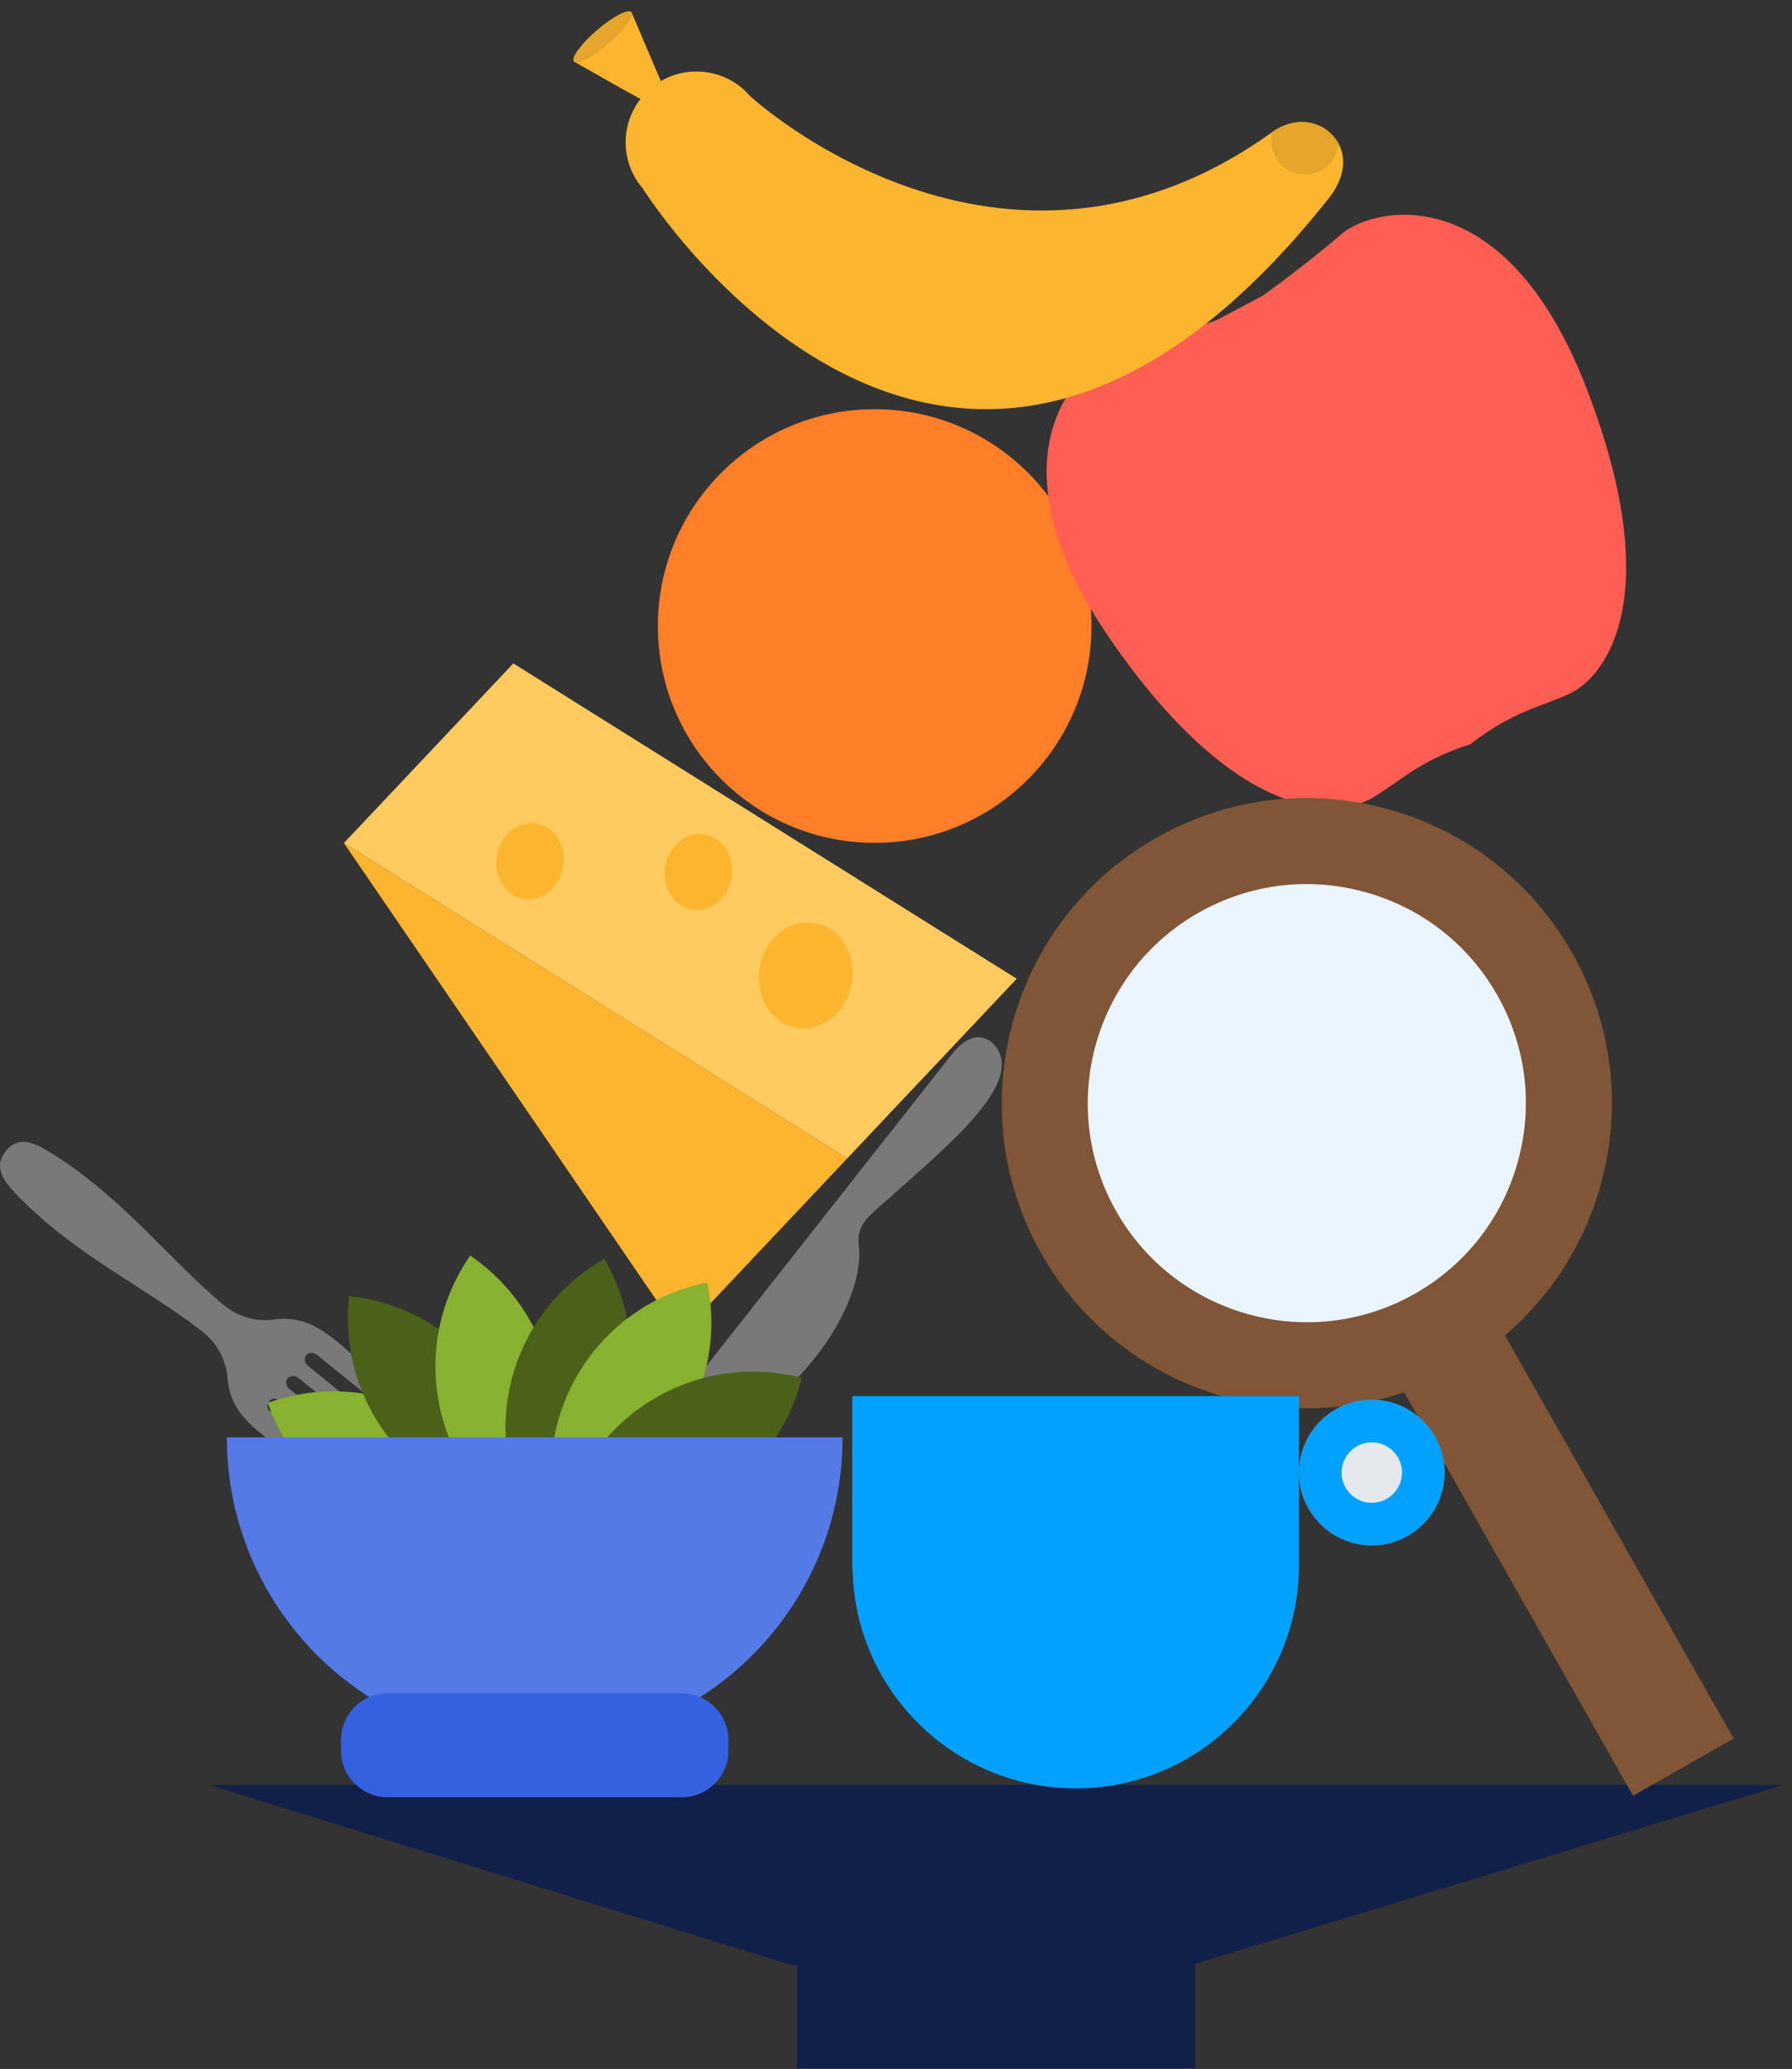
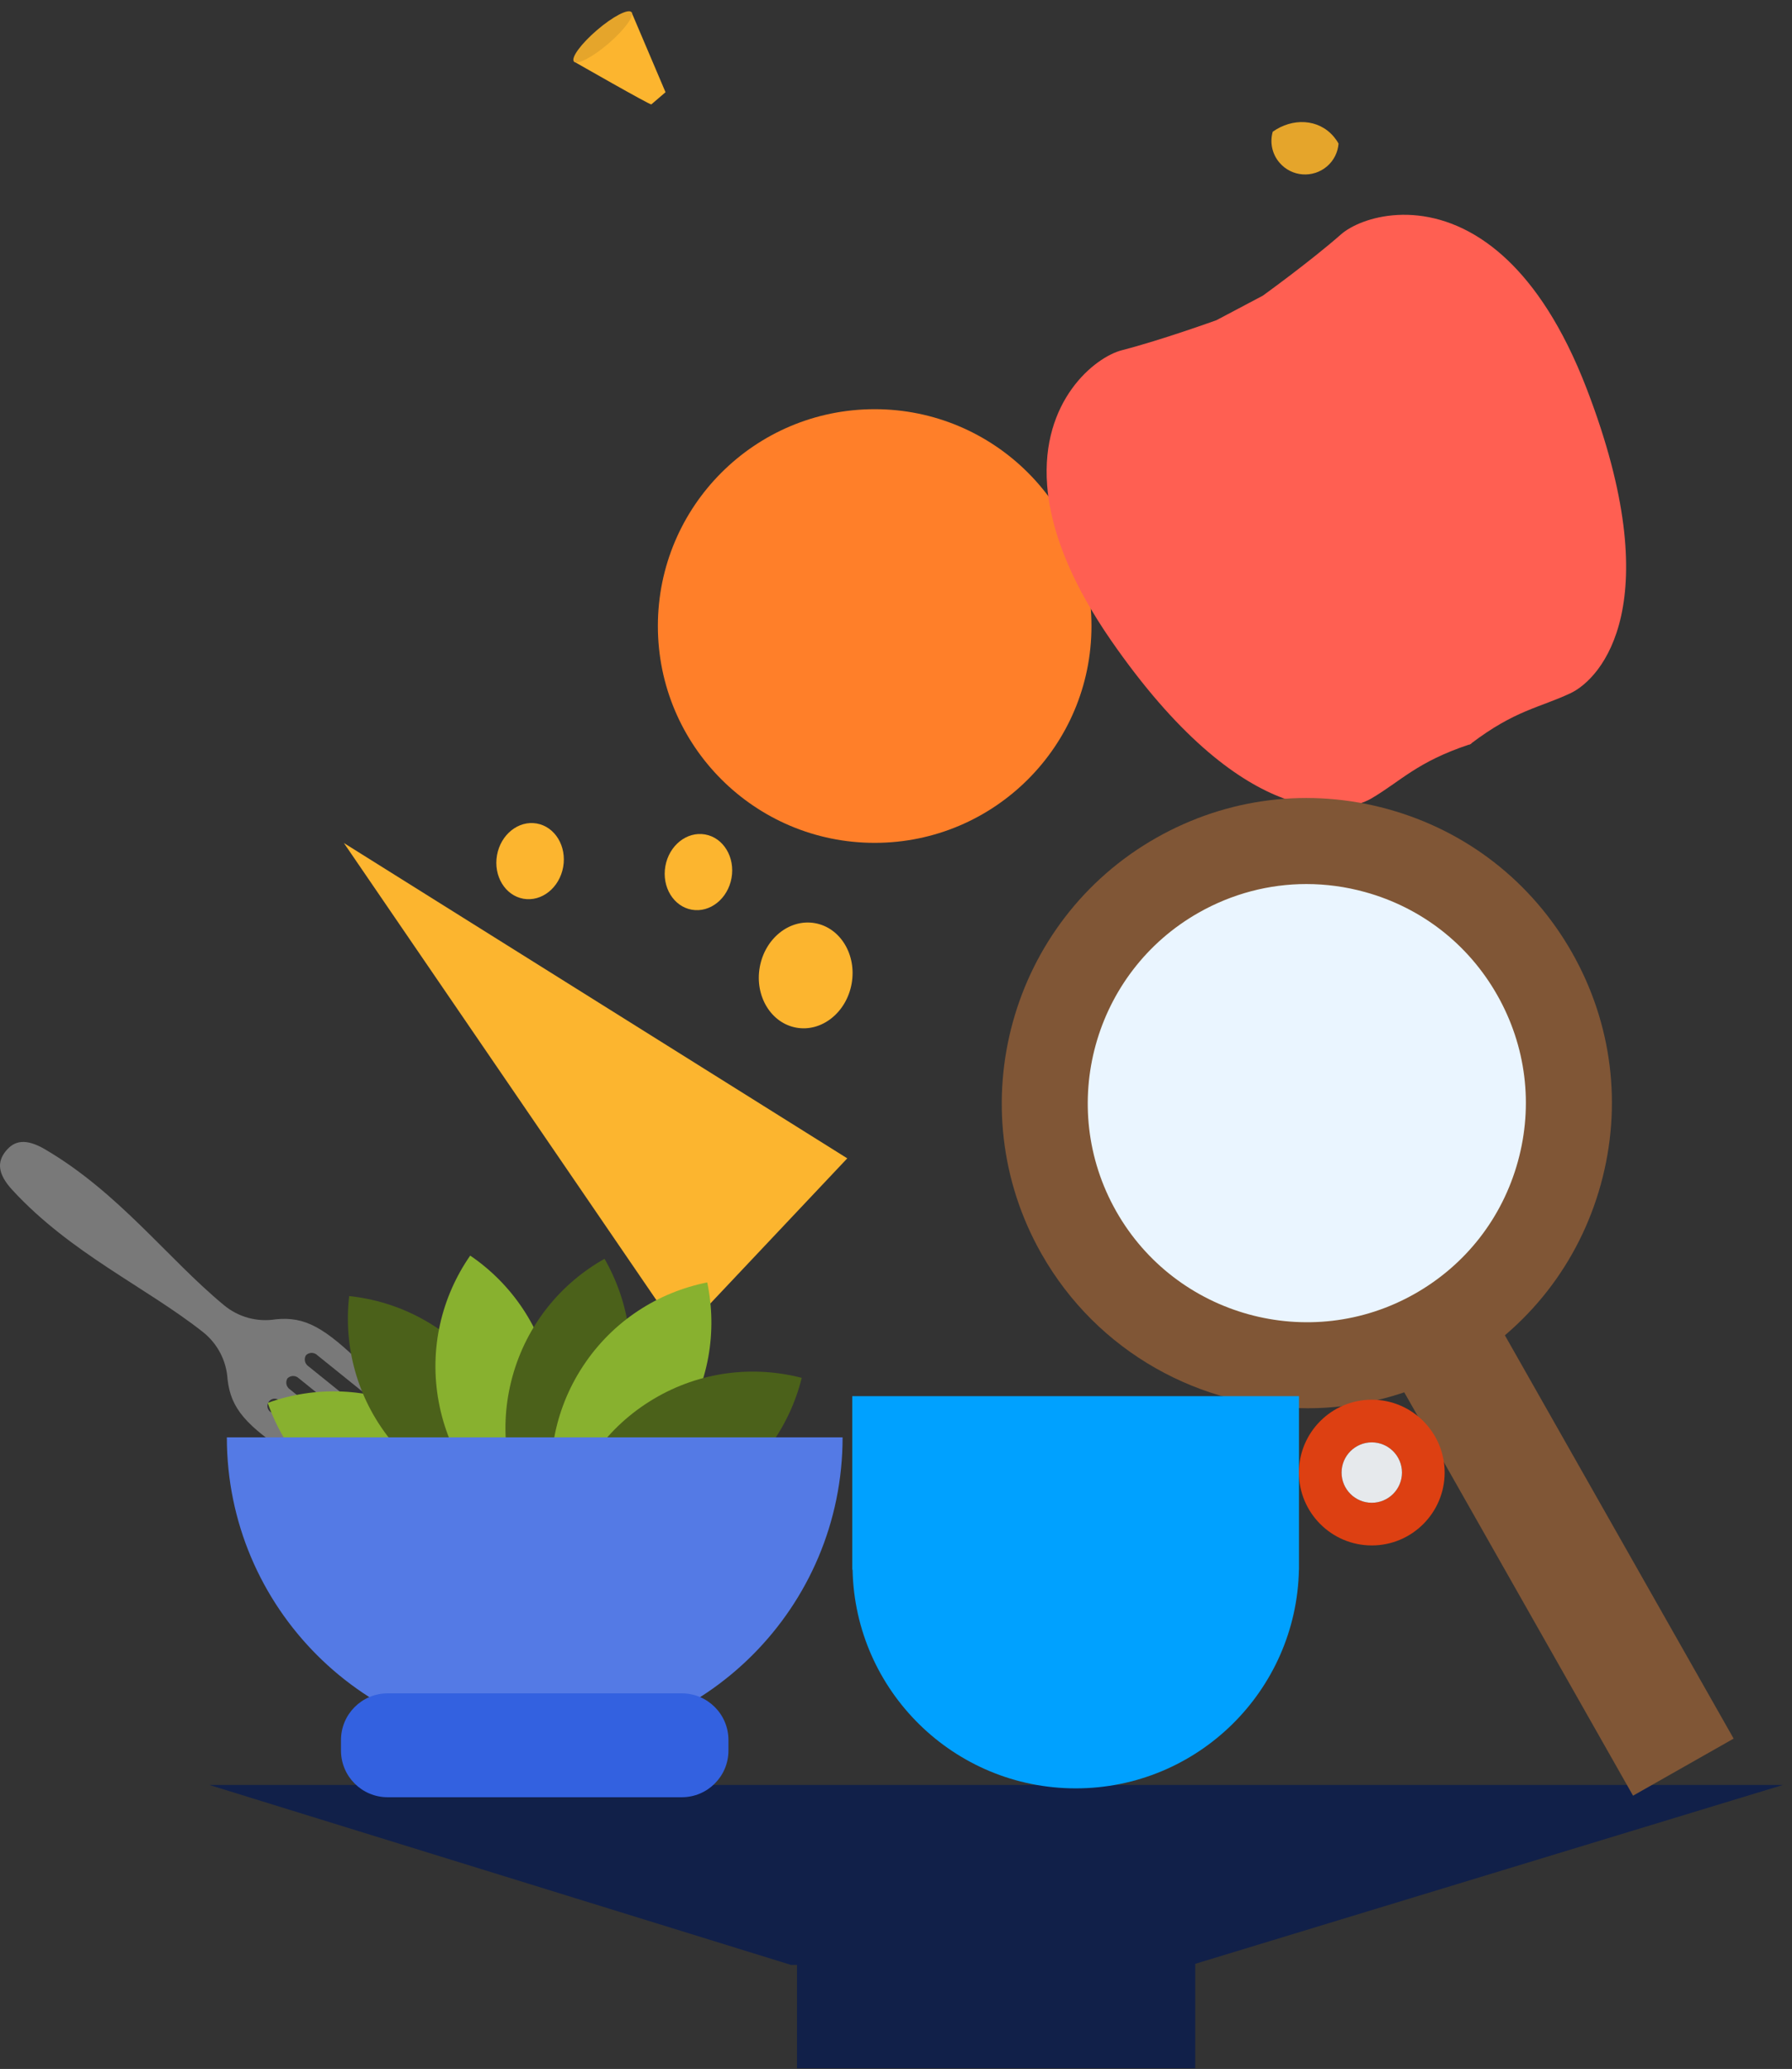
<svg xmlns="http://www.w3.org/2000/svg" width="149" height="172" viewBox="0 0 149 172" fill="none">
  <rect x="0" y="0" width="149" height="172" fill="#333333" stroke="none" />
  <path d="M99.38 162.876H66.271V171.948H99.38V162.876Z" fill="#112049" />
  <path d="M17.405 148.392H148.246L99.081 163.353H65.772L17.405 148.392Z" fill="#112049" />
  <path d="M72.727 70.071C82.682 70.071 90.753 62 90.753 52.044C90.753 42.089 82.682 34.018 72.727 34.018C62.771 34.018 54.7 42.089 54.7 52.044C54.7 62 62.771 70.071 72.727 70.071Z" fill="#FF7F29" />
-   <path d="M70.448 96.3L84.537 81.367L42.683 55.153L28.593 70.086L70.448 96.3Z" fill="#FFCB5F" />
  <path d="M70.448 96.299L56.573 111.005L28.593 70.085L70.448 96.299Z" fill="#FCB52F" />
  <path d="M70.812 81.769C71.238 79.369 69.873 77.12 67.762 76.746C65.652 76.371 63.596 78.013 63.17 80.413C62.745 82.812 64.11 85.061 66.22 85.436C68.331 85.81 70.387 84.168 70.812 81.769Z" fill="#FCB52F" />
  <path d="M46.826 72.077C47.132 70.35 46.149 68.731 44.63 68.461C43.111 68.191 41.631 69.373 41.324 71.101C41.018 72.828 42.001 74.447 43.52 74.717C45.039 74.986 46.519 73.805 46.826 72.077Z" fill="#FCB52F" />
  <path d="M60.825 72.988C61.131 71.26 60.148 69.641 58.629 69.372C57.11 69.102 55.63 70.284 55.323 72.012C55.017 73.739 56 75.358 57.519 75.628C59.038 75.897 60.518 74.715 60.825 72.988Z" fill="#FCB52F" />
  <path d="M123.622 20.188C118.329 16.404 113.162 18.027 111.497 19.489C108.913 21.759 104.999 24.581 104.999 24.581L101.15 26.616C101.15 26.616 96.614 28.259 93.282 29.116C91.047 29.69 86.527 33.304 87.068 40.352C87.274 43.032 88.214 46.21 90.289 49.906C90.891 50.977 91.585 52.09 92.387 53.249C103.235 68.917 111.576 67.824 114.049 66.366C116.489 64.928 117.805 63.352 122.154 61.898L122.167 61.925C122.192 61.906 122.217 61.888 122.242 61.868C122.273 61.858 122.302 61.848 122.332 61.839L122.317 61.813C125.968 59.039 128.012 58.839 130.575 57.634C133.172 56.412 138.774 50.136 131.941 32.347C131.423 31 130.881 29.771 130.321 28.649C128.249 24.501 125.925 21.834 123.623 20.189L123.622 20.188Z" fill="#FF5F52" />
  <path d="M108.704 111.849C120.204 111.849 129.527 102.657 129.527 91.318C129.527 79.979 120.204 70.787 108.704 70.787C97.204 70.787 87.882 79.979 87.882 91.318C87.882 102.657 97.204 111.849 108.704 111.849Z" fill="#EAF5FF" />
  <path d="M123.499 108.141L115.135 112.886L135.783 149.284L144.147 144.538L123.499 108.141Z" fill="#805636" />
  <path d="M108.695 117.074C99.854 117.075 91.256 112.454 86.592 104.23C79.691 92.066 83.974 76.555 96.138 69.655C102.031 66.312 108.872 65.464 115.403 67.267C121.933 69.07 127.37 73.309 130.713 79.201C134.056 85.094 134.904 91.936 133.101 98.466C131.298 104.996 127.06 110.434 121.167 113.777C117.227 116.013 112.932 117.074 108.695 117.075L108.695 117.074ZM108.624 73.495C105.515 73.495 102.444 74.299 99.666 75.875C90.931 80.829 87.857 91.967 92.811 100.702C97.766 109.436 108.903 112.512 117.638 107.556C121.87 105.156 124.913 101.252 126.208 96.562C127.502 91.873 126.893 86.961 124.493 82.729C122.093 78.498 118.189 75.455 113.499 74.16C111.889 73.715 110.251 73.495 108.624 73.495Z" fill="#805636" />
  <path d="M70.862 116.069V130.495H70.889C71.092 140.57 79.322 148.675 89.445 148.675C99.569 148.675 107.799 140.57 108.002 130.495H108.007V116.069H70.862Z" fill="#00A1FF" />
  <path d="M114.06 128.48C110.719 128.48 108.002 125.762 108.002 122.422C108.002 119.082 110.719 116.364 114.06 116.364C117.4 116.364 120.118 119.082 120.118 122.422C120.118 125.762 117.4 128.48 114.06 128.48ZM114.06 119.91C112.675 119.91 111.548 121.037 111.548 122.422C111.548 123.807 112.675 124.934 114.06 124.934C115.445 124.934 116.572 123.807 116.572 122.422C116.572 121.037 115.445 119.91 114.06 119.91Z" fill="#DD4012" />
-   <path d="M114.06 128.48C110.719 128.48 108.002 125.762 108.002 122.422C108.002 119.082 110.719 116.364 114.06 116.364C117.4 116.364 120.118 119.082 120.118 122.422C120.118 125.762 117.4 128.48 114.06 128.48Z" fill="#00A1FF" />
  <path d="M114.06 119.91C112.675 119.91 111.548 121.037 111.548 122.422C111.548 123.807 112.675 124.933 114.06 124.933C115.445 124.933 116.571 123.807 116.571 122.422C116.571 121.037 115.445 119.91 114.06 119.91Z" fill="#E6E9EC" />
  <path d="M27.925 123.423C28.2 123.604 28.567 123.546 28.773 123.289L28.793 123.264C29.013 122.988 28.97 122.585 28.695 122.363L22.575 117.431C22.274 117.285 22.149 116.922 22.295 116.62C22.441 116.319 22.802 116.193 23.102 116.339C23.184 116.379 23.256 116.437 23.313 116.509L29.433 121.442C29.708 121.662 30.11 121.617 30.33 121.341C30.549 121.066 30.505 120.664 30.232 120.443L24.112 115.51C23.804 115.309 23.712 114.899 23.905 114.585C24.169 114.329 24.588 114.33 24.85 114.588L30.97 119.521C31.246 119.742 31.647 119.697 31.867 119.421C32.087 119.145 32.043 118.744 31.77 118.522L25.65 113.59C25.342 113.388 25.25 112.978 25.442 112.664C25.706 112.408 26.126 112.409 26.388 112.668L32.508 117.6C32.783 117.822 33.184 117.778 33.406 117.502L33.426 117.478C33.631 117.22 33.609 116.849 33.374 116.618L30.247 113.551C26.986 110.353 25.356 109.429 22.918 109.682C21.384 109.929 19.819 109.5 18.623 108.506C13.958 104.655 9.905 99.164 3.757 95.556C2.13 94.601 1.178 94.824 0.476 95.701C-0.227 96.578 -0.24 97.557 1.042 98.947C5.879 104.193 12.097 106.98 16.85 110.72C18.076 111.678 18.831 113.119 18.921 114.675C19.201 117.119 20.452 118.516 24.267 121.022L27.926 123.424L27.925 123.423Z" fill="#797979" />
-   <path d="M55.818 119.765C56.716 119.841 60.122 120.061 64.014 116.741C70.133 111.52 71.728 106.111 71.414 103.665C71.173 101.797 72.128 101.21 73.967 99.568C78.202 95.789 83.386 91.506 83.293 88.433C83.282 87.761 82.992 87.123 82.493 86.67C81.608 85.982 80.472 85.957 79.11 87.687L54.935 118.392C54.484 118.965 54.634 119.663 55.818 119.765Z" fill="#797979" />
  <path d="M30.558 125.888C34.611 127.819 39.064 127.912 42.978 126.503C41.607 122.575 38.731 119.174 34.678 117.243C30.626 115.312 26.172 115.219 22.259 116.628C23.629 120.556 26.506 123.957 30.558 125.888Z" fill="#88B12F" />
  <path d="M32.466 119.7C35.271 123.204 39.239 125.229 43.376 125.667C43.855 121.534 42.748 117.22 39.943 113.715C37.138 110.211 33.171 108.186 29.033 107.748C28.555 111.881 29.661 116.195 32.466 119.7Z" fill="#4B611A" />
  <path d="M36.478 116.541C37.295 120.955 39.836 124.613 43.276 126.953C45.65 123.536 46.712 119.211 45.894 114.797C45.077 110.383 42.536 106.724 39.096 104.384C36.722 107.801 35.66 112.127 36.478 116.541Z" fill="#88B12F" />
  <path d="M42.606 114.45C41.418 118.779 42.11 123.179 44.186 126.784C47.811 124.744 50.653 121.315 51.842 116.986C53.031 112.657 52.338 108.257 50.263 104.651C46.637 106.691 43.795 110.121 42.606 114.45Z" fill="#4B611A" />
  <path d="M48.486 113.556C46.014 117.303 45.308 121.701 46.164 125.772C50.243 124.957 54.009 122.577 56.48 118.83C58.952 115.083 59.658 110.685 58.803 106.613C54.723 107.429 50.958 109.809 48.486 113.556Z" fill="#88B12F" />
  <path d="M54.351 116.3C50.493 118.595 47.941 122.245 46.936 126.282C50.963 127.326 55.389 126.825 59.247 124.531C63.105 122.236 65.658 118.586 66.662 114.549C62.635 113.504 58.209 114.005 54.351 116.3Z" fill="#4B611A" />
  <path d="M70.059 119.496C70.059 133.634 58.598 145.095 44.461 145.095C30.323 145.095 18.862 133.634 18.862 119.496" fill="#547AE5" />
  <path d="M56.685 140.776H32.235C30.091 140.776 28.352 142.515 28.352 144.66V145.53C28.352 147.675 30.091 149.413 32.235 149.413H56.685C58.83 149.413 60.569 147.675 60.569 145.53V144.66C60.569 142.515 58.83 140.776 56.685 140.776Z" fill="#3361E0" />
-   <path d="M110.509 16.451C78.884 56.431 53.441 15.664 53.441 15.664C51.322 13.197 51.61 9.481 54.077 7.362C56.544 5.244 60.26 5.531 62.379 7.998C62.379 7.998 83.205 27.243 105.801 10.965C105.809 10.957 105.817 10.957 105.824 10.95C107.444 9.799 109.608 9.845 110.895 11.358C111.054 11.548 111.189 11.737 111.295 11.941C112.075 13.364 111.598 15.082 110.508 16.452L110.509 16.451Z" fill="#FCB52F" />
  <path d="M111.296 11.941C111.243 12.644 110.918 13.333 110.335 13.833C109.162 14.832 107.399 14.703 106.392 13.53C105.757 12.796 105.575 11.819 105.825 10.95C107.444 9.799 109.609 9.845 110.895 11.358C111.054 11.548 111.19 11.736 111.296 11.941Z" fill="#E5A52B" />
-   <path d="M54.156 8.68C54.033 8.73 47.721 5.117 47.721 5.117L52.507 1.011L55.337 7.667L54.156 8.68V8.68Z" fill="#FCB52F" />
+   <path d="M54.156 8.68C54.033 8.73 47.721 5.117 47.721 5.117L52.507 1.011L55.337 7.667L54.156 8.68V8.68" fill="#FCB52F" />
  <path d="M50.593 3.621C51.914 2.487 52.771 1.318 52.507 1.01C52.242 0.702 50.956 1.371 49.635 2.505C48.313 3.638 47.456 4.807 47.72 5.116C47.985 5.424 49.271 4.755 50.593 3.621Z" fill="#E5A52B" />
</svg>